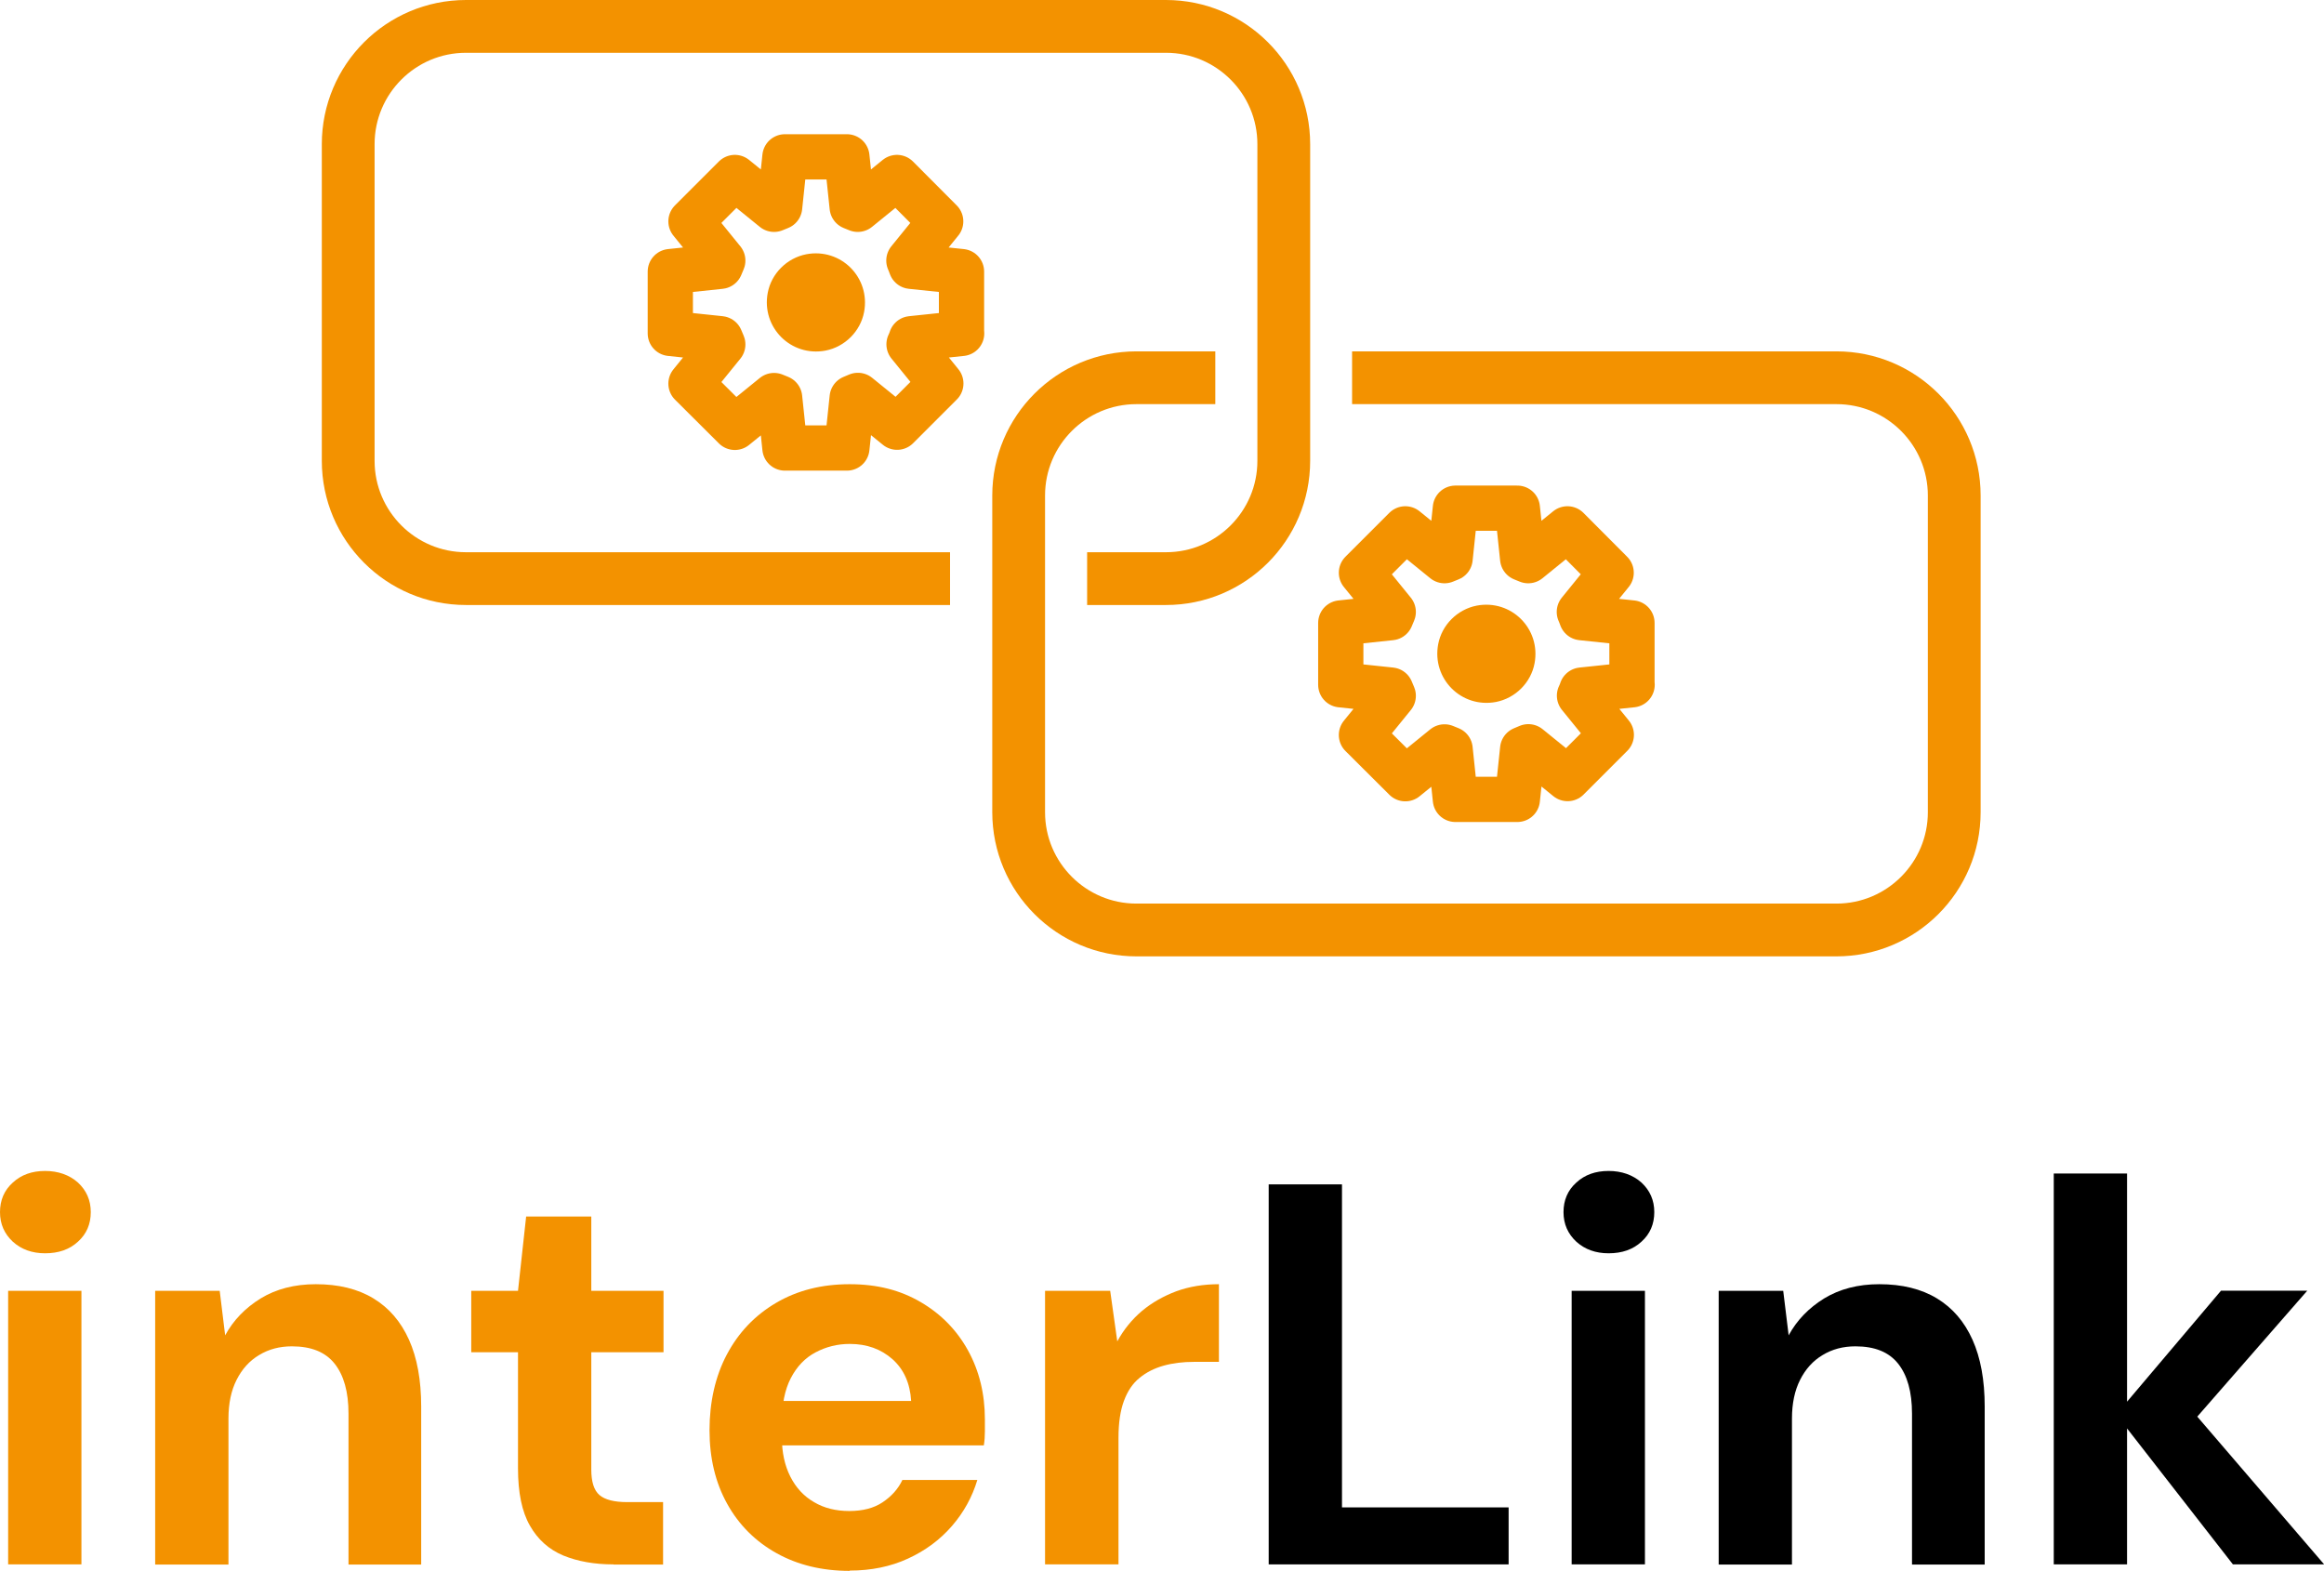
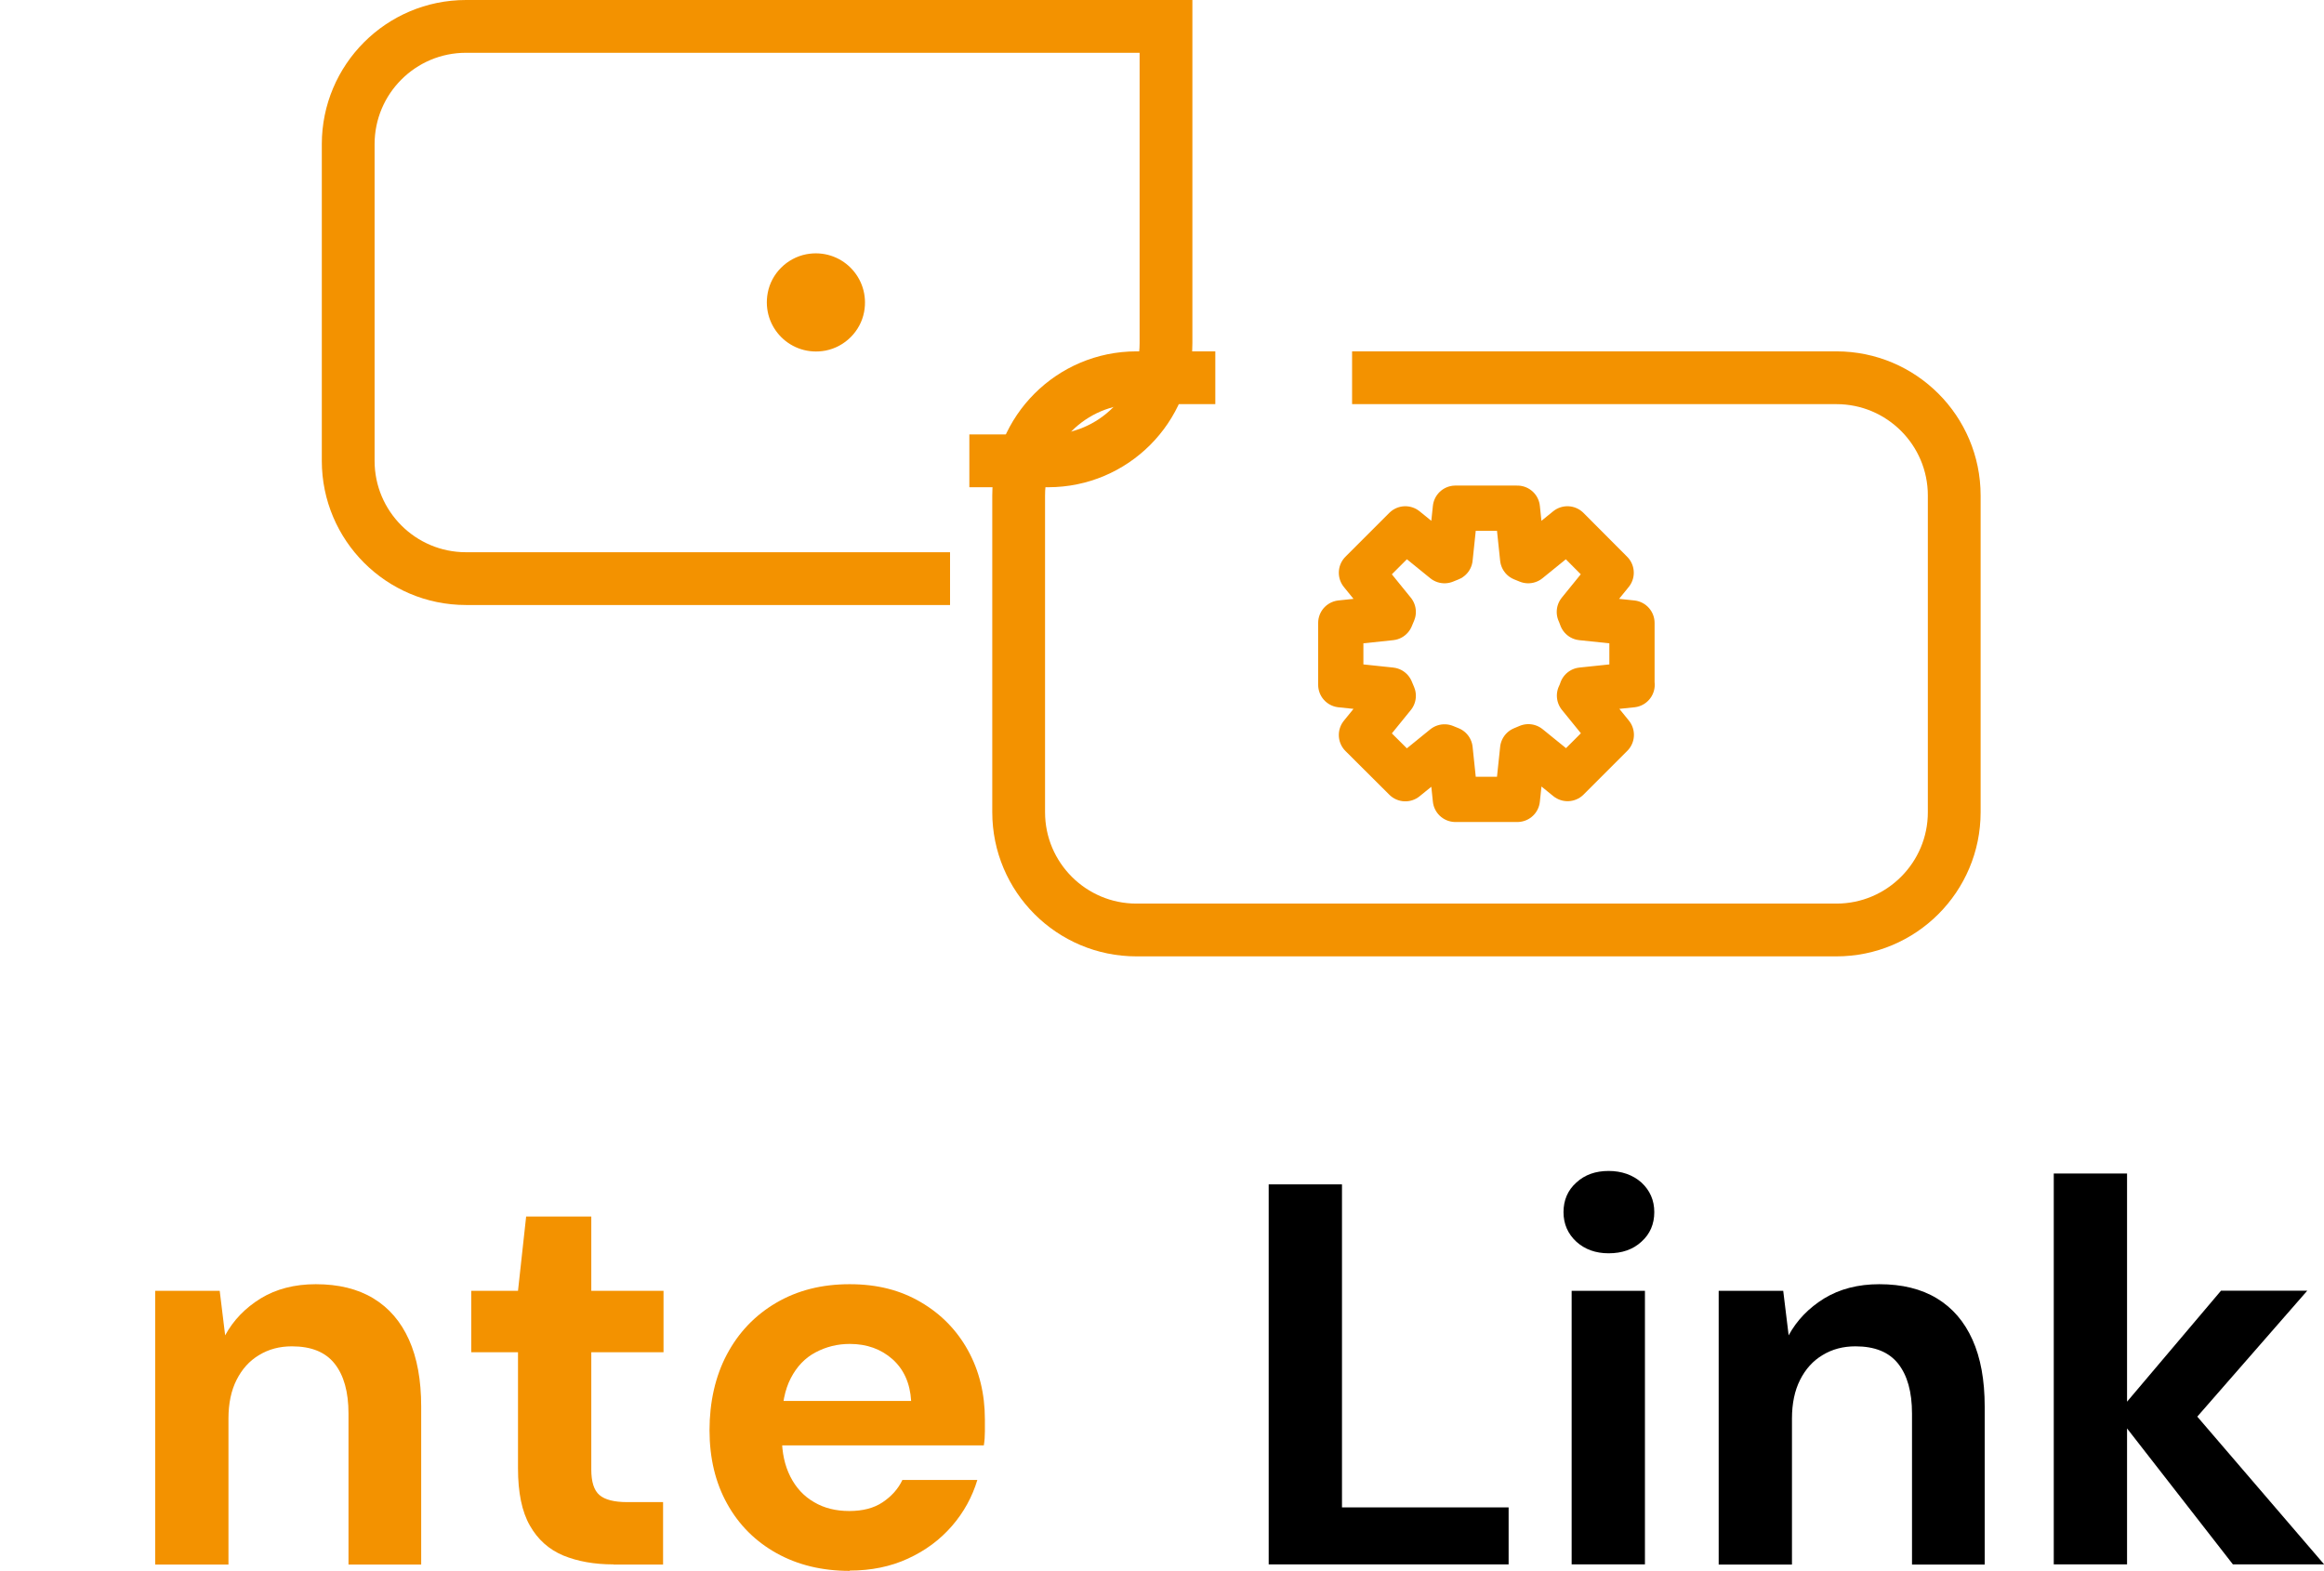
<svg xmlns="http://www.w3.org/2000/svg" id="Laag_2" data-name="Laag 2" viewBox="0 0 154.11 104.17">
  <defs>
    <style>
      .cls-1 {
        stroke-miterlimit: 10;
        stroke-width: 3.5px;
      }

      .cls-1, .cls-2 {
        fill: none;
        stroke: #f39200;
      }

      .cls-2 {
        stroke-linejoin: round;
        stroke-width: 3px;
      }

      .cls-3 {
        fill: #f39200;
      }
    </style>
  </defs>
  <g id="Laag_1-2" data-name="Laag 1">
    <g>
      <g>
-         <path class="cls-3" d="M2.99,83.11c-.86,0-1.58-.26-2.14-.77-.56-.52-.85-1.17-.85-1.96s.28-1.45.85-1.96c.56-.52,1.28-.77,2.14-.77s1.61.26,2.18.77c.56.52.85,1.17.85,1.96s-.28,1.45-.85,1.96c-.56.52-1.29.77-2.18.77ZM.54,103.74v-18.14h4.86v18.14H.54Z" />
        <path class="cls-3" d="M10.29,103.74v-18.14h4.28l.36,2.95c.55-1.01,1.34-1.82,2.36-2.45,1.02-.62,2.24-.94,3.65-.94,1.51,0,2.78.31,3.82.94s1.82,1.54,2.36,2.74c.54,1.2.81,2.68.81,4.43v10.48h-4.82v-10.01c0-1.44-.31-2.54-.92-3.31-.61-.77-1.55-1.15-2.83-1.15-.82,0-1.54.19-2.18.58-.64.38-1.13.93-1.49,1.64-.36.71-.54,1.57-.54,2.57v9.68h-4.86Z" />
        <path class="cls-3" d="M40.68,103.74c-1.27,0-2.38-.2-3.33-.59-.95-.4-1.69-1.06-2.21-1.98-.53-.92-.79-2.19-.79-3.8v-7.7h-3.1v-4.07h3.1l.54-4.93h4.32v4.93h4.79v4.07h-4.79v7.78c0,.82.18,1.38.54,1.69.36.31.97.47,1.84.47h2.38v4.14h-3.28Z" />
        <path class="cls-3" d="M56.34,104.17c-1.82,0-3.44-.39-4.84-1.17-1.4-.78-2.5-1.87-3.28-3.28-.78-1.4-1.17-3.03-1.17-4.88s.38-3.57,1.15-5.02c.77-1.45,1.85-2.59,3.26-3.42s3.03-1.24,4.88-1.24,3.37.4,4.72,1.19,2.39,1.86,3.13,3.2,1.12,2.87,1.12,4.57v.81c0,.3-.02.61-.07.92h-14.72v-2.95h9.9c-.07-1.18-.49-2.1-1.24-2.77-.76-.67-1.7-1.01-2.83-1.01-.82,0-1.57.19-2.27.56-.7.37-1.24.94-1.64,1.71-.4.77-.59,1.74-.59,2.92v1.04c0,.98.19,1.84.56,2.57.37.73.89,1.3,1.57,1.69.67.4,1.45.59,2.34.59s1.63-.19,2.21-.58,1.03-.88,1.31-1.48h4.97c-.34,1.13-.9,2.15-1.69,3.06s-1.76,1.63-2.92,2.16c-1.15.53-2.44.79-3.85.79Z" />
-         <path class="cls-3" d="M69.3,103.74v-18.14h4.32l.47,3.35c.43-.79.98-1.46,1.64-2.02.66-.55,1.42-.98,2.27-1.3.85-.31,1.79-.47,2.83-.47v5.15h-1.66c-.72,0-1.39.08-2,.25-.61.17-1.15.44-1.6.81-.46.37-.8.88-1.04,1.53-.24.65-.36,1.46-.36,2.45v8.39h-4.86Z" />
        <path d="M84.13,103.74v-25.2h4.86v21.42h11.05v3.78h-15.91Z" />
        <path d="M106.67,83.11c-.86,0-1.58-.26-2.14-.77-.56-.52-.85-1.17-.85-1.96s.28-1.45.85-1.96c.56-.52,1.28-.77,2.14-.77s1.61.26,2.18.77c.56.52.85,1.17.85,1.96s-.28,1.45-.85,1.96c-.56.52-1.29.77-2.18.77ZM104.22,103.74v-18.14h4.86v18.14h-4.86Z" />
        <path d="M113.97,103.74v-18.14h4.28l.36,2.95c.55-1.01,1.34-1.82,2.36-2.45,1.02-.62,2.24-.94,3.65-.94,1.51,0,2.78.31,3.82.94s1.82,1.54,2.36,2.74c.54,1.2.81,2.68.81,4.43v10.48h-4.82v-10.01c0-1.44-.31-2.54-.92-3.31-.61-.77-1.55-1.15-2.83-1.15-.82,0-1.54.19-2.18.58-.64.38-1.13.93-1.49,1.64-.36.71-.54,1.57-.54,2.57v9.68h-4.86Z" />
        <path d="M136.19,103.74v-25.92h4.86v25.92h-4.86ZM148.07,103.74l-7.74-9.94,6.95-8.21h5.72l-8.96,10.26v-3.85l10.08,11.74h-6.05Z" />
      </g>
-       <path class="cls-1" d="M63,38.37H30.9c-4.31,0-7.81-3.5-7.81-7.81V9.56c0-4.31,3.5-7.81,7.81-7.81h46.42c4.31,0,7.81,3.5,7.81,7.81v21c0,4.31-3.5,7.81-7.81,7.81h-5.23" />
+       <path class="cls-1" d="M63,38.37H30.9c-4.31,0-7.81-3.5-7.81-7.81V9.56c0-4.31,3.5-7.81,7.81-7.81h46.42v21c0,4.31-3.5,7.81-7.81,7.81h-5.23" />
      <g>
-         <path class="cls-2" d="M63.76,22.11v-4.1l-3.34-.35c-.05-.13-.09-.25-.15-.38l2.11-2.6-2.9-2.91-2.6,2.11-.37-.15-.35-3.33h-4.11l-.35,3.33c-.13.05-.25.1-.37.15l-2.6-2.11-2.91,2.91,2.11,2.6-.16.38-3.32.35v4.1l3.32.35.16.38-2.11,2.6,2.91,2.9,2.6-2.11.37.15.35,3.33h4.11l.35-3.33.38-.16,2.6,2.11,2.9-2.9-2.11-2.6c.06-.12.11-.24.15-.37l3.34-.35Z" />
        <path class="cls-3" d="M54.74,23.25c-2.29.43-4.26-1.54-3.83-3.83.24-1.28,1.27-2.31,2.56-2.56,2.29-.43,4.26,1.54,3.83,3.83-.24,1.28-1.27,2.31-2.56,2.56Z" />
      </g>
      <path class="cls-1" d="M89.66,25.05h32.12c4.31,0,7.81,3.5,7.81,7.81v21c0,4.31-3.5,7.81-7.81,7.81h-46.42c-4.31,0-7.81-3.5-7.81-7.81v-21c0-4.31,3.5-7.81,7.81-7.81h5.23" />
      <g>
        <path class="cls-2" d="M108.22,45.41v-4.1l-3.34-.35c-.05-.13-.09-.25-.15-.38l2.11-2.6-2.9-2.91-2.6,2.11-.37-.15-.35-3.33h-4.11l-.35,3.33c-.13.05-.25.1-.37.15l-2.6-2.11-2.91,2.91,2.11,2.6-.16.38-3.32.35v4.1l3.32.35.16.38-2.11,2.6,2.91,2.9,2.6-2.11.37.15.35,3.33h4.11l.35-3.33.38-.16,2.6,2.11,2.9-2.9-2.11-2.6c.06-.12.11-.24.15-.37l3.34-.35Z" />
-         <path class="cls-3" d="M99.2,46.55c-2.29.43-4.26-1.54-3.83-3.83.24-1.28,1.27-2.31,2.56-2.56,2.29-.43,4.26,1.54,3.83,3.83-.24,1.28-1.27,2.31-2.56,2.56Z" />
      </g>
    </g>
  </g>
</svg>